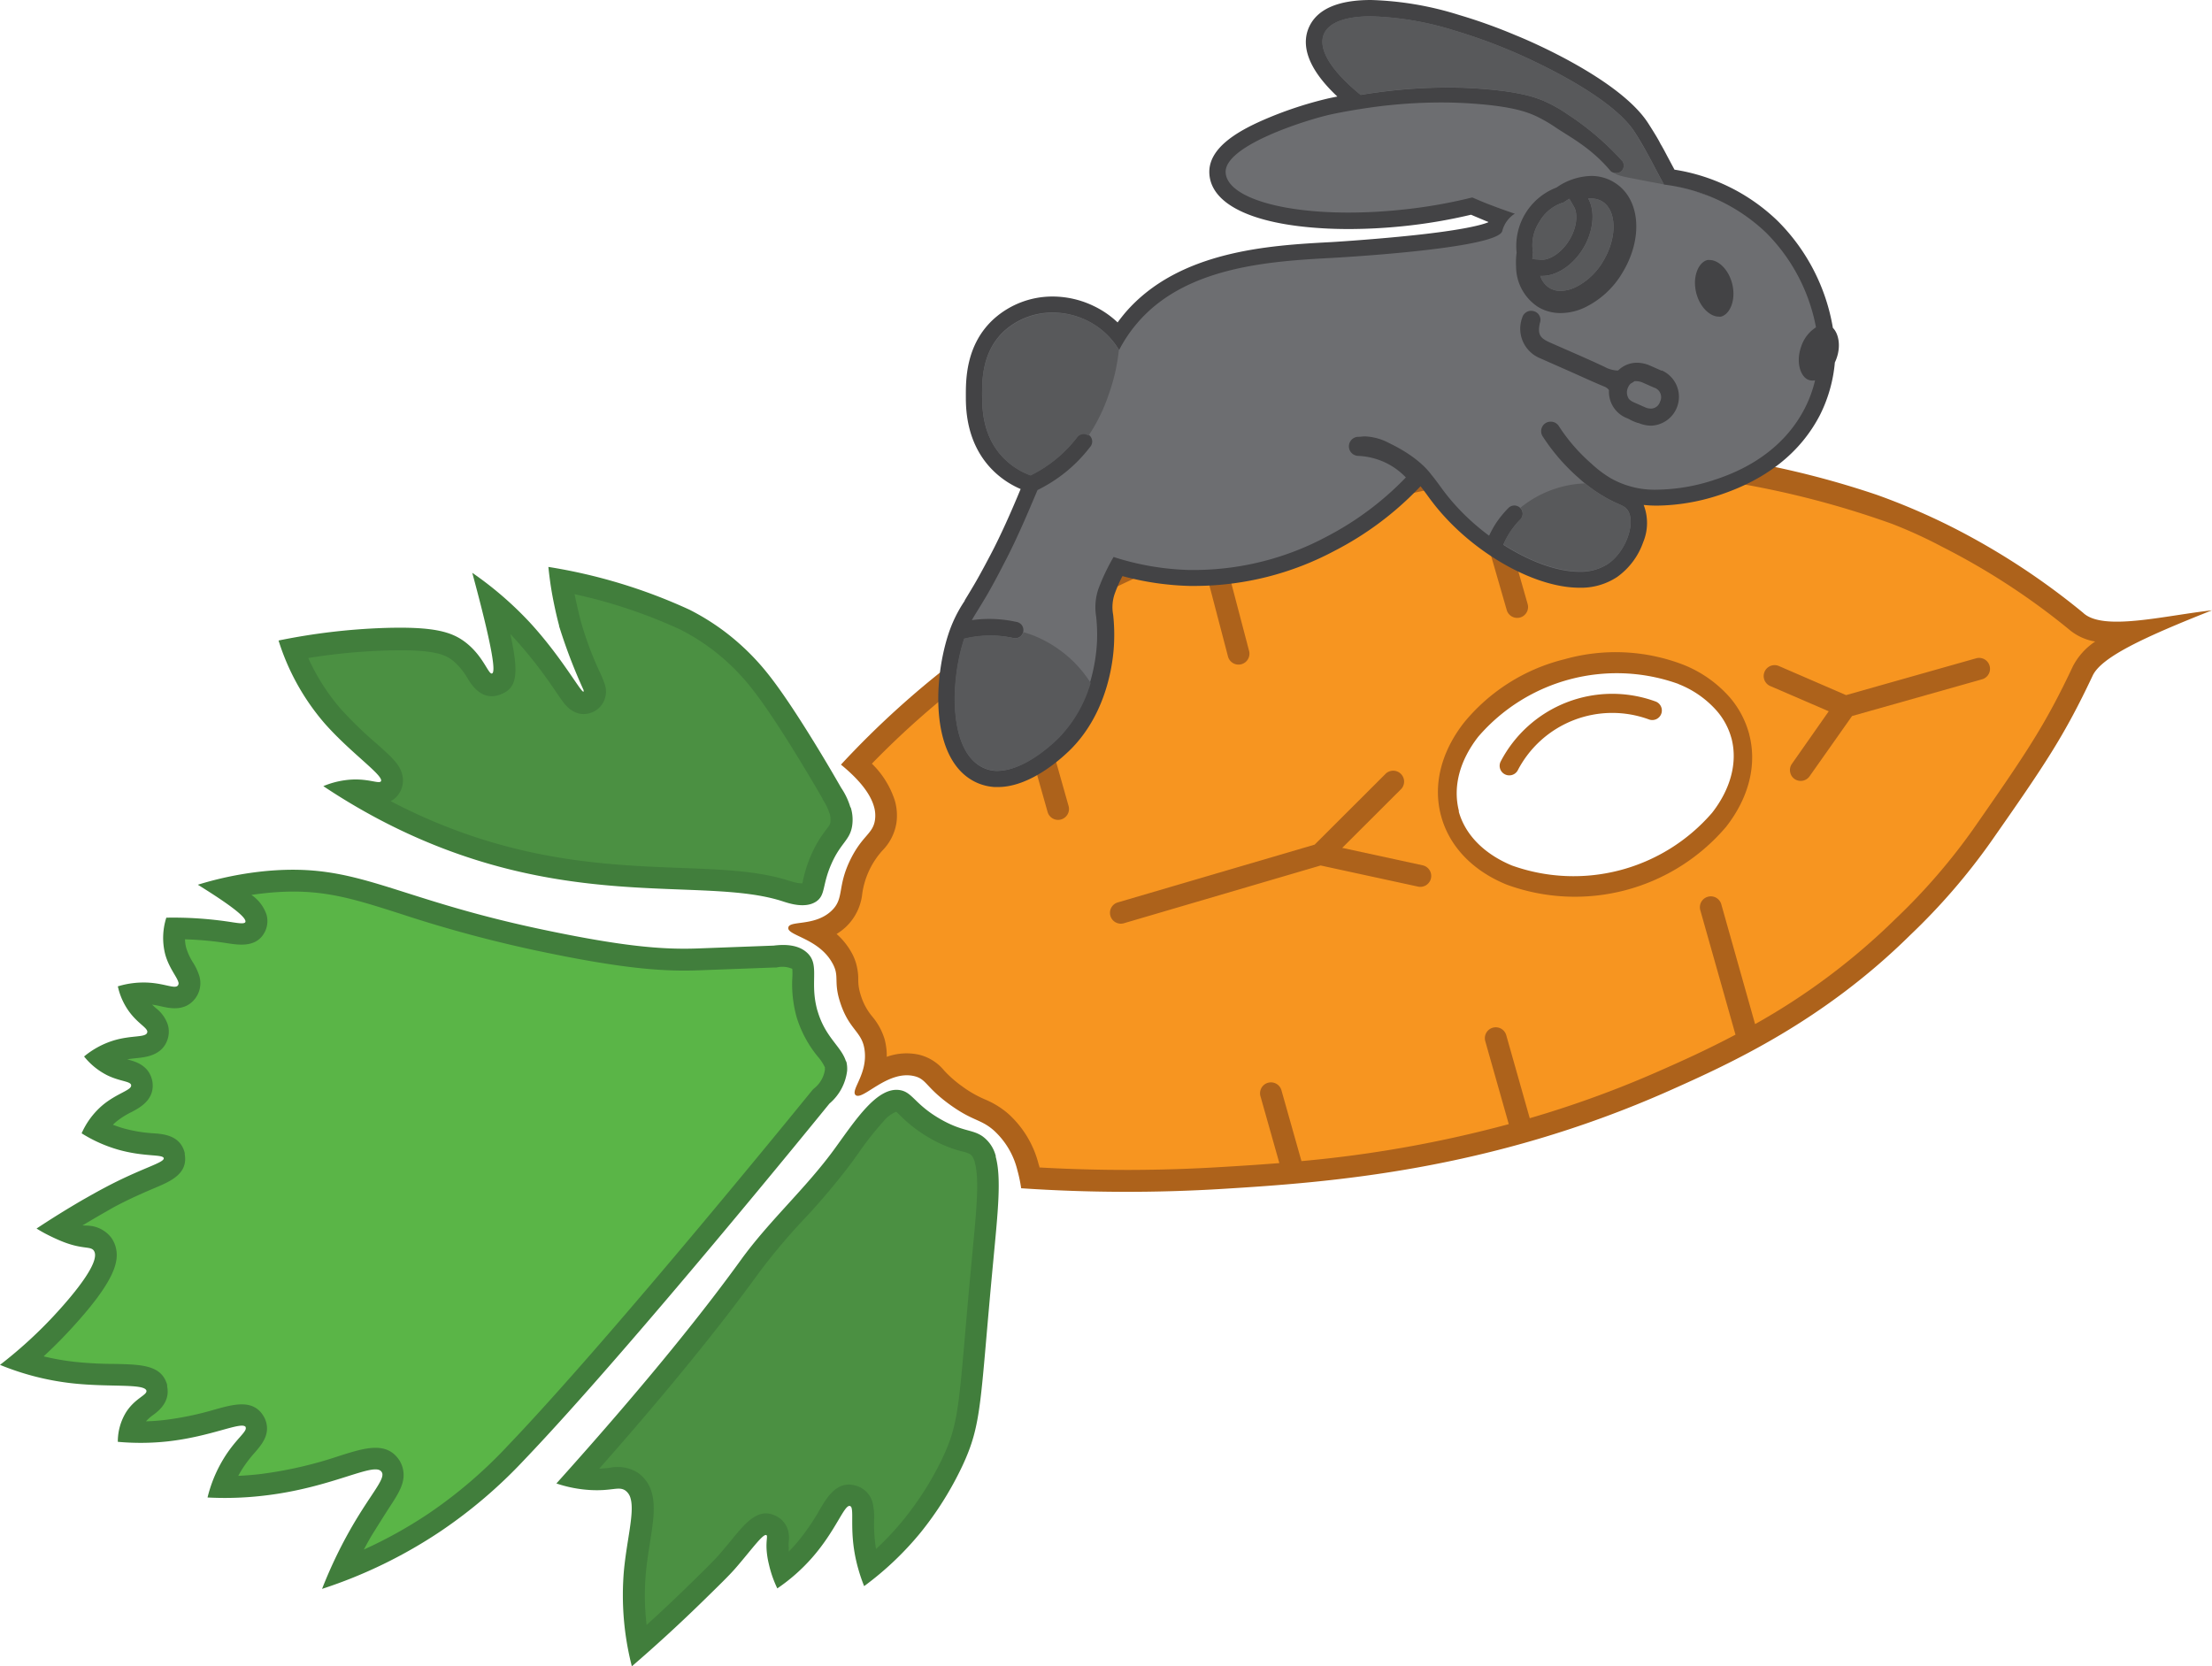
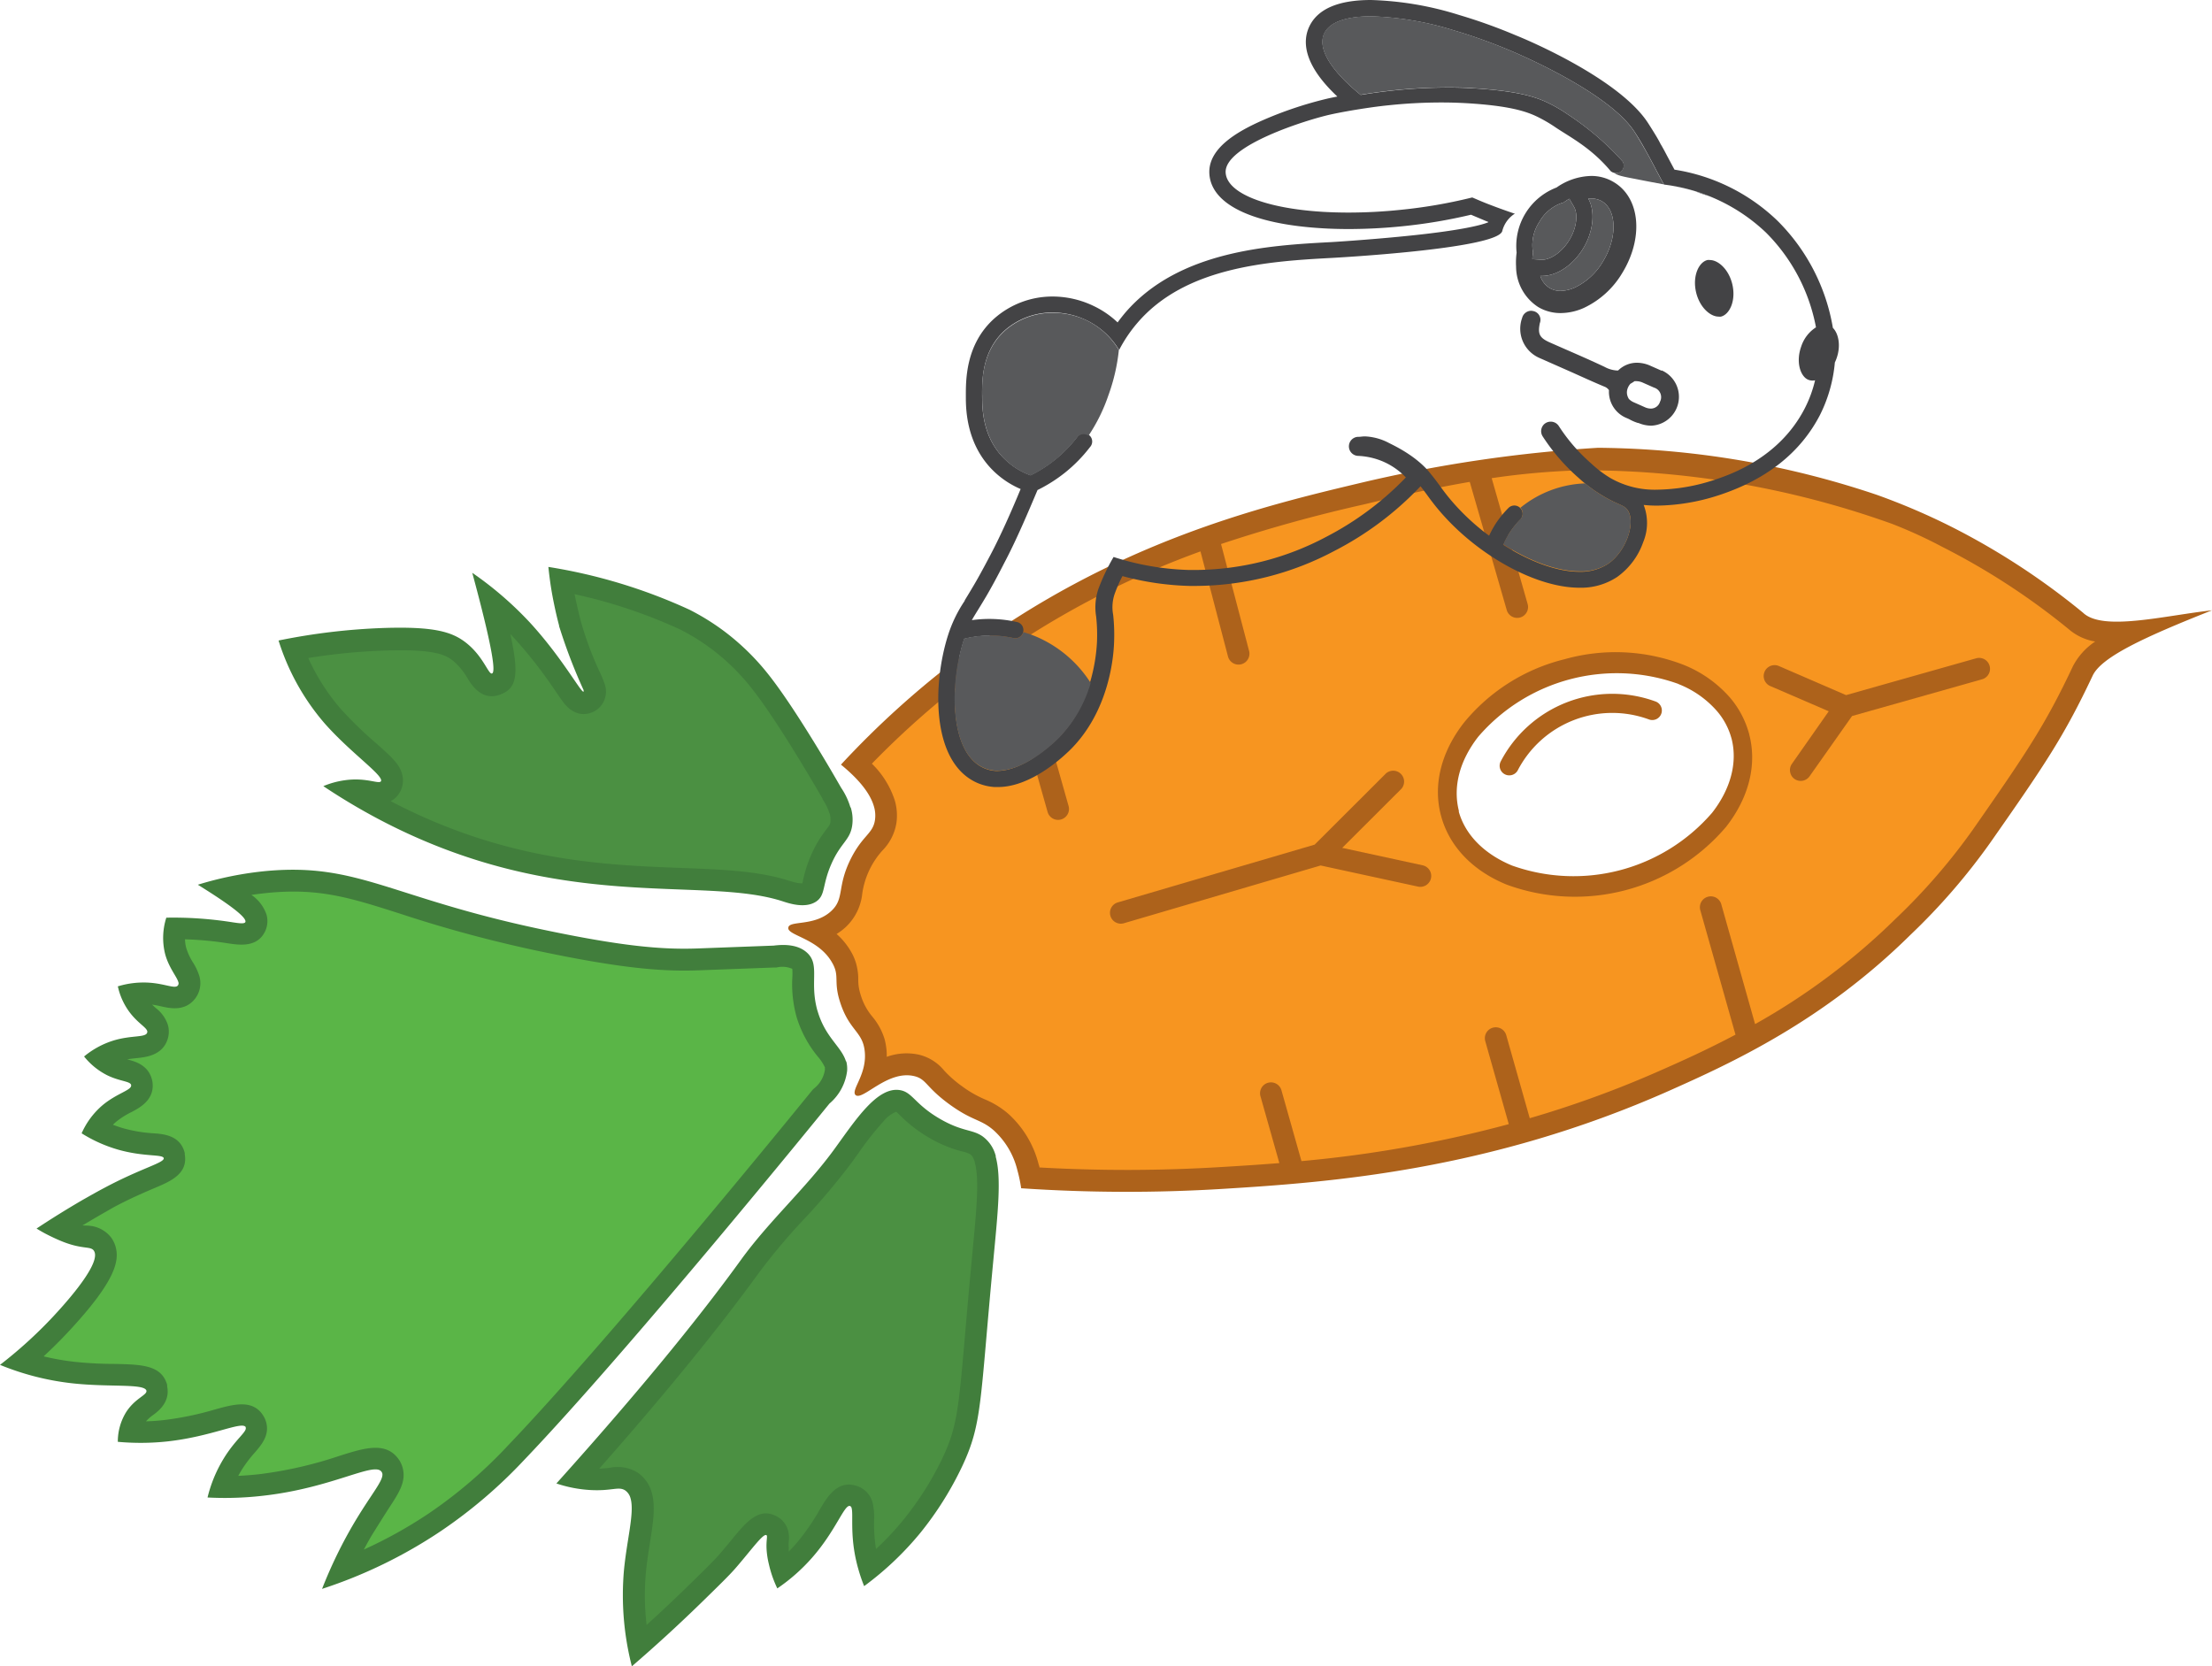
<svg xmlns="http://www.w3.org/2000/svg" xmlns:ns1="http://sodipodi.sourceforge.net/DTD/sodipodi-0.dtd" xmlns:ns2="http://www.inkscape.org/namespaces/inkscape" viewBox="10 10 369.09 278.05" version="1.1" id="svg975" ns1:docname="rc3-vortrag:hiddenservice-logo.svg" width="369.09" height="278.05" ns2:version="0.92.2 5c3e80d, 2017-08-06">
  <ns1:namedview pagecolor="#ffffff" bordercolor="#666666" borderopacity="1" objecttolerance="10" gridtolerance="10" guidetolerance="10" ns2:pageopacity="0" ns2:pageshadow="2" ns2:window-width="1920" ns2:window-height="1129" id="namedview977" showgrid="false" fit-margin-top="0" fit-margin-left="0" fit-margin-right="0" fit-margin-bottom="0" ns2:zoom="3.0166667" ns2:cx="173.82851" ns2:cy="128.57" ns2:window-x="0" ns2:window-y="0" ns2:window-maximized="1" ns2:current-layer="svg975" />
  <defs id="defs927">
    <style id="style925">.a{fill:#f79520;}.b{fill:#ad621b;}.c{fill:#6d6e71;}.d{fill:#434345;}.e{fill:#58595b;}.f{fill:#4b9042;}.g{fill:#5ab547;}.h{fill:#417e3c;}</style>
  </defs>
  <path class="a" d="m 359.7,116.56 -0.36,-0.08 h -0.09 a 9.06,9.06 0 0 1 -2.65,-1 7.13,7.13 0 0 1 -1.11,-0.83 c -2.8,-2.29 -5.81,-4.53 -8.94,-6.63 a 116.4,116.4 0 0 0 -12.24,-7.19 107.49,107.49 0 0 0 -10.15,-4.53 154.42,154.42 0 0 0 -16.25,-4.63 c -1.84,-0.41 -3.68,-0.79 -5.47,-1.13 h -0.14 l -1.42,-0.26 -2.24,-0.38 c -0.63,-0.11 -1.25,-0.2 -1.87,-0.29 A 152.28,152.28 0 0 0 274.4,87.95 c -2.32,0.07 -4.65,0.21 -6.91,0.4 -2.85,0.25 -5.78,0.59 -8.72,1 l -0.57,0.09 6.2,21.5 a 1.32,1.32 0 1 1 -2.53,0.72 l -2.22,-7.68 v -0.12 a 1.5,1.5 0 0 1 -0.15,-0.32 l -3.76,-13.3 -0.15,-0.38 -0.4,0.07 c -1.77,0.3 -3.64,0.65 -5.7,1.07 -4.43,0.89 -8.6,1.88 -11.95,2.68 -6.61,1.57 -14.84,3.53 -23.93,6.64 l -0.45,0.16 2.52,8.9 a 1.26,1.26 0 0 1 0,0.58 v 0.11 l 2.28,8.67 a 1.32,1.32 0 0 1 -2.53,0.73 l -4.75,-18.11 -0.52,0.19 a 147.32,147.32 0 0 0 -25,11.87 c -1.73,1 -3.32,2 -4.87,3 l -0.31,0.2 7.92,28 a 1.09,1.09 0 0 1 0,0.26 1.31,1.31 0 0 1 -1,1.36 1.35,1.35 0 0 1 -0.77,0 1.39,1.39 0 0 1 -0.86,-0.9 l -7.68,-27.17 -1.36,1 c -1.37,1 -2.58,1.83 -3.7,2.67 a 147.49,147.49 0 0 0 -17.37,15.23 l -0.34,0.34 0.33,0.35 c 0.46,0.48 0.88,1 1.27,1.45 a 13,13 0 0 1 2.36,4.25 l 0.09,0.25 a 8.62,8.62 0 0 1 0.33,2.64 8.09,8.09 0 0 1 -0.07,0.86 7.22,7.22 0 0 1 -0.35,1.44 7.44,7.44 0 0 1 -0.86,1.65 13.38,13.38 0 0 1 -1,1.3 l -0.48,0.57 a 4,4 0 0 0 -0.26,0.32 13.26,13.26 0 0 0 -1.38,2.24 13.84,13.84 0 0 0 -1.36,4.33 l -0.1,0.53 a 8.06,8.06 0 0 1 -2.07,4.31 c -0.1,0.11 -0.21,0.23 -0.33,0.34 a 8.43,8.43 0 0 1 -1.15,0.92 l -0.39,0.26 -0.57,0.35 0.5,0.45 c 0.22,0.19 0.43,0.39 0.64,0.61 a 10.94,10.94 0 0 1 1.7,2.27 8.12,8.12 0 0 1 0.79,1.88 9.46,9.46 0 0 1 0.32,2.49 8.09,8.09 0 0 0 0.23,2 c 0,0.11 0.06,0.23 0.1,0.36 0.04,0.13 0.11,0.39 0.19,0.61 a 9.53,9.53 0 0 0 1.28,2.6 c 0.2,0.3 0.41,0.57 0.63,0.86 0.22,0.29 0.54,0.7 0.81,1.11 a 8.36,8.36 0 0 1 0.75,1.36 c 0.08,0.17 0.15,0.34 0.22,0.53 a 4.39,4.39 0 0 1 0.18,0.58 8.21,8.21 0 0 1 0.29,1.46 8.3,8.3 0 0 1 0.06,0.84 5,5 0 0 1 0,0.54 v 0.71 l 0.67,-0.22 a 9.18,9.18 0 0 1 5.1,-0.35 6.69,6.69 0 0 1 3.42,1.94 l 0.54,0.57 a 20.38,20.38 0 0 0 1.76,1.68 c 0.22,0.19 0.45,0.38 0.71,0.58 0.26,0.2 0.36,0.28 0.56,0.42 a 19.37,19.37 0 0 0 3.88,2.24 l 0.69,0.32 0.41,0.2 a 12.49,12.49 0 0 1 2.61,1.73 16.51,16.51 0 0 1 5,8.24 c 0.05,0.17 0.09,0.35 0.14,0.53 l 0.09,0.36 h 0.37 l 3.8,0.19 c 3.54,0.14 7.16,0.22 10.75,0.22 2.94,0 5.92,0 8.85,-0.15 1.88,-0.07 3.76,-0.15 5.63,-0.26 l 1.93,-0.1 6.56,-0.43 2.57,-0.2 0.61,-0.05 -3.32,-11.74 a 2.38,2.38 0 0 1 -0.05,-0.26 1.32,1.32 0 0 1 1,-1.36 1.35,1.35 0 0 1 1.63,0.9 l 3.45,12.23 h 0.42 a 210.88,210.88 0 0 0 25.35,-3.83 c 3.16,-0.69 6.3,-1.45 9.32,-2.27 l 0.49,-0.14 -4.05,-14.33 a 1.31,1.31 0 0 1 0.9,-1.62 1.26,1.26 0 0 1 0.72,0 1.31,1.31 0 0 1 0.91,0.9 l 4.06,14.34 0.48,-0.14 c 5.28,-1.55 10.56,-3.38 15.68,-5.42 2.21,-0.88 4.26,-1.75 6.28,-2.65 l 2.4,-1.08 c 1.25,-0.56 2.59,-1.18 4,-1.84 2.18,-1 4.17,-2 6.07,-3 l 0.35,-0.19 -6,-21.14 a 1.32,1.32 0 0 1 0.26,-1.21 1.32,1.32 0 0 1 2.28,0.49 l 5.81,20.57 0.56,-0.32 a 111.29,111.29 0 0 0 20.38,-14.64 q 1.62,-1.49 3.19,-3 c 1.55,-1.52 3.3,-3.26 5.15,-5.27 0.54,-0.58 1.08,-1.18 1.64,-1.82 0.56,-0.64 1.11,-1.29 1.69,-2 0.58,-0.71 1.15,-1.41 1.73,-2.17 0.92,-1.18 1.82,-2.4 2.69,-3.64 2.64,-3.78 5,-7.15 7,-10.08 1.39,-2.07 2.51,-3.82 3.54,-5.5 a 116,116 0 0 0 6.31,-11.84 10.82,10.82 0 0 1 3.55,-3.9 l 0.93,-0.68 z m -41,12.46 -7.15,10.2 a 1.34,1.34 0 0 1 -1.83,0.32 1.25,1.25 0 0 1 -0.51,-0.72 1.32,1.32 0 0 1 0.18,-1.11 l 6.5,-9.26 -10.38,-4.49 a 1.31,1.31 0 0 1 -0.69,-1.73 1.31,1.31 0 0 1 1.21,-0.8 1.35,1.35 0 0 1 0.52,0.11 l 11.46,4.94 21.87,-6.18 a 1.32,1.32 0 0 1 0.71,2.54 l -21.69,6.13 z m -72,28.43 -16.35,-3.54 -33,9.67 a 1.313,1.313 0 1 1 -0.74,-2.52 l 32.84,-9.64 h 0.12 l 11.84,-11.82 a 1.3,1.3 0 0 1 0.93,-0.38 1.28,1.28 0 0 1 0.93,0.38 1.32,1.32 0 0 1 0,1.87 l -10.37,10.34 14.32,3.11 a 1.32,1.32 0 1 1 -0.56,2.57 z m 50.92,-9.8 v 0 a 30.83,30.83 0 0 1 -16.53,10.41 34.25,34.25 0 0 1 -8.69,1.15 28.18,28.18 0 0 1 -10.82,-2.06 c -5.48,-2.27 -9.25,-6.17 -10.61,-11 l -0.06,-0.25 c -1.3,-4.92 0,-10.26 3.75,-15 a 30.83,30.83 0 0 1 16.5,-10.42 34.18,34.18 0 0 1 8.69,-1.14 28.07,28.07 0 0 1 10.82,2.06 19.64,19.64 0 0 1 7.55,5.31 15,15 0 0 1 3,5.66 l 0.07,0.25 c 1.39,4.93 0.05,10.27 -3.66,15.03 z" id="path929" ns2:connector-curvature="0" style="fill:#f79520" />
  <path class="b" d="m 357.57,112.24 a 119.45,119.45 0 0 0 -21.84,-14.28 110.82,110.82 0 0 0 -12.57,-5.39 149,149 0 0 0 -46.52,-7.85 232.76,232.76 0 0 0 -39.83,5.91 c -16.14,3.84 -40.87,9.78 -66.13,28.64 a 150.51,150.51 0 0 0 -20.36,18.32 c 3.52,2.88 5,5.19 5.51,7 a 5.27,5.27 0 0 1 0.17,2.21 c -0.33,2.35 -2.07,2.56 -4.06,6.55 -2.32,4.67 -1,6.56 -3.21,8.64 -2.79,2.64 -7,1.56 -7.19,2.78 a 0.53,0.53 0 0 0 0,0.22 c 0.33,1.19 5.14,1.77 7.32,5.67 a 5.32,5.32 0 0 1 0.52,1.19 c 0.39,1.39 -0.06,2.39 0.64,4.86 0.07,0.24 0.15,0.5 0.24,0.77 1.35,4 3.17,4.56 3.83,6.88 a 6.31,6.31 0 0 1 0.19,1 c 0.42,3.6 -1.95,6.12 -1.66,7.13 a 0.49,0.49 0 0 0 0.14,0.24 c 1.17,1 5.3,-4.19 9.75,-3.17 2.09,0.48 1.92,1.8 5.85,4.67 3.93,2.87 5.2,2.45 7.4,4.34 a 13.19,13.19 0 0 1 4,6.71 24,24 0 0 1 0.63,3 261.46,261.46 0 0 0 33.69,0.1 c 17.59,-1.08 44.35,-3 74.5,-16.4 10.27,-4.57 25.61,-11.57 40.21,-26 a 105.55,105.55 0 0 0 13.3,-15.36 c 9.23,-13.18 12.34,-17.82 17.09,-27.88 1.46,-3.1 8.54,-6.4 19.91,-10.9 -8.14,0.92 -18.25,3.53 -21.52,0.4 z m -1.67,8.9 c -4.66,9.88 -7.74,14.44 -16.74,27.34 a 102,102 0 0 1 -12.88,14.85 110.11,110.11 0 0 1 -23.43,17.56 l -5.64,-20 a 1.82,1.82 0 0 0 -3.5,1 l 5.87,20.76 c -4.75,2.52 -9,4.42 -12.44,5.94 a 174.28,174.28 0 0 1 -21.89,8 l -3.92,-13.85 a 1.82,1.82 0 1 0 -3.5,1 l 3.92,13.84 a 202.19,202.19 0 0 1 -34.59,6.17 l -3.34,-11.82 a 1.82,1.82 0 1 0 -3.5,1 l 3.15,11.15 c -3.5,0.28 -6.71,0.48 -9.57,0.65 a 258,258 0 0 1 -30.46,0.08 c 0,-0.19 -0.09,-0.37 -0.14,-0.55 a 16.92,16.92 0 0 0 -5.14,-8.48 14.55,14.55 0 0 0 -3.82,-2.33 18.84,18.84 0 0 1 -3.8,-2.18 19.45,19.45 0 0 1 -3,-2.63 7.77,7.77 0 0 0 -4.21,-2.65 9.72,9.72 0 0 0 -5.37,0.36 10.2,10.2 0 0 0 -0.07,-1.44 10.38,10.38 0 0 0 -0.3,-1.55 10.74,10.74 0 0 0 -2.05,-3.74 10.12,10.12 0 0 1 -1.84,-3.32 c -0.07,-0.21 -0.13,-0.4 -0.18,-0.59 a 7.65,7.65 0 0 1 -0.31,-2.24 9.83,9.83 0 0 0 -0.34,-2.62 8.58,8.58 0 0 0 -0.84,-2 11.65,11.65 0 0 0 -2.44,-3 9.57,9.57 0 0 0 1.62,-1.24 8.94,8.94 0 0 0 2.67,-5.54 13.65,13.65 0 0 1 3.36,-7.15 8.45,8.45 0 0 0 2.34,-4.63 9,9 0 0 0 -0.27,-3.7 15,15 0 0 0 -3.83,-6.16 145.82,145.82 0 0 1 17.36,-15.23 q 2.24,-1.68 4.47,-3.21 l 7.49,26.5 a 1.82,1.82 0 0 0 3.5,-1 l -7.82,-27.63 a 146,146 0 0 1 29.83,-14.85 l 4.6,17.57 a 1.82,1.82 0 1 0 3.5,-1 l -4.67,-17.8 a 246.59,246.59 0 0 1 23.89,-6.62 c 5.18,-1.24 11.06,-2.63 17.61,-3.75 l 6.17,21.38 a 1.815,1.815 0 0 0 3.49,-1 l -6,-21 a 125.84,125.84 0 0 1 14.82,-1.31 152,152 0 0 1 52,8.94 78.45,78.45 0 0 1 8.36,3.83 116.47,116.47 0 0 1 21.08,13.72 9,9 0 0 0 4.44,2.08 11.07,11.07 0 0 0 -3.7,4.09 z" id="path931" ns2:connector-curvature="0" style="fill:#ad621b" />
-   <path class="c" d="m 312,72.92 a 1.26,1.26 0 0 1 -0.26,-0.13 c -0.95,-0.63 -1.48,-2.66 -0.69,-4.85 a 5.54,5.54 0 0 1 2.24,-2.9 l 0.3,-0.18 -0.07,-0.34 a 30.72,30.72 0 0 0 -8.49,-16.04 c -4.47,-4.37 -10.05,-7 -17.08,-8.11 -0.6,-1.11 -1.09,-2 -1.46,-2.73 l -0.31,-0.59 c -0.39,-0.74 -0.66,-1.24 -1.07,-2 0,0 -1,-1.72 -1.92,-3.23 -4.43,-7 -20.41,-13.59 -21.08,-13.87 a 85.26,85.26 0 0 0 -9.34,-3.35 51.63,51.63 0 0 0 -14,-2.38 c -4.41,0 -7.27,1.07 -8.25,3.11 -1.31,2.72 0.89,6.58 6.2,10.89 l 0.18,0.14 h 0.22 c 1.89,-0.31 3.77,-0.57 5.58,-0.75 a 81.39,81.39 0 0 1 13.13,-0.34 c 7.31,0.43 10.24,1.42 12.14,2.33 a 24.23,24.23 0 0 1 3.38,2 l 0.24,0.16 a 46,46 0 0 1 8.74,7.53 0.83,0.83 0 0 1 -0.06,0.92 1,1 0 0 1 -1.1,0.1 30.1,30.1 0 0 0 -7.8,-6.43 c -0.49,-0.31 -0.95,-0.6 -1.38,-0.89 a 27.32,27.32 0 0 0 -3.3,-1.93 c -1.85,-0.88 -4.72,-1.84 -11.93,-2.27 a 81.14,81.14 0 0 0 -13,0.34 c -1,0.1 -2.1,0.24 -2.1,0.24 0,0 -4.1,0.53 -7.67,1.32 -0.19,0 -18.23,4.46 -17.93,10.2 0.2,3.73 6.61,6.42 16.73,7 a 81.44,81.44 0 0 0 13,-0.34 84.71,84.71 0 0 0 11.74,-2 h 0.1 0.09 c 0.95,0.41 1.93,0.81 2.89,1.19 0.96,0.38 1.95,0.73 3.09,1.13 a 5.43,5.43 0 0 0 -1.52,2.6 c -0.5,1.67 -14.63,3.4 -28,4.11 -9.71,0.52 -24.39,1.3 -32.72,11 a 24,24 0 0 0 -2.75,3.92 13.18,13.18 0 0 0 -5.12,-4.4 13.64,13.64 0 0 0 -5.85,-1.33 12.45,12.45 0 0 0 -8.3,3 c -4.15,3.7 -4.06,9 -4,11.48 0,2.19 0.12,7.33 4.25,11.09 a 12.47,12.47 0 0 0 4.17,2.5 l 0.2,0.07 0.19,-0.09 a 23,23 0 0 0 4.18,-2.66 22.46,22.46 0 0 0 3.73,-3.89 0.88,0.88 0 0 1 1.22,-0.16 0.86,0.86 0 0 1 0.16,1.21 24.11,24.11 0 0 1 -8.59,7 l -0.17,0.09 -0.08,0.17 c -1.39,3.41 -3.48,8.27 -5.5,12.09 -1.27,2.41 -2.26,4.21 -3,5.52 -0.49,0.84 -0.91,1.51 -1.26,2.09 l -0.07,0.11 c -0.42,0.68 -0.78,1.27 -1.1,1.85 l -0.49,0.88 1,-0.14 a 20,20 0 0 1 2.66,-0.21 20.42,20.42 0 0 1 4.74,0.5 0.82,0.82 0 0 1 0.54,0.38 0.83,0.83 0 0 1 0.12,0.65 0.89,0.89 0 0 1 -1,0.66 19.16,19.16 0 0 0 -4.34,-0.46 19,19 0 0 0 -4.2,0.54 l -0.27,0.07 -0.18,0.56 c -2.36,7.44 -2.42,19.19 3.62,21.88 a 6.39,6.39 0 0 0 2.18,0.52 h 0.41 c 4.85,0 9.82,-4.87 10.76,-5.85 5.34,-5.53 6.27,-13.11 6.43,-16.12 a 28.77,28.77 0 0 0 -0.14,-4.33 8.89,8.89 0 0 1 0.35,-4.39 32.3,32.3 0 0 1 2.2,-4.9 45.17,45.17 0 0 0 12.33,2.07 47.41,47.41 0 0 0 23.18,-5.59 51.06,51.06 0 0 0 13.38,-10 l 0.33,-0.35 -0.33,-0.35 a 12.15,12.15 0 0 0 -4.28,-2.89 12.48,12.48 0 0 0 -4.08,-0.86 1.1,1.1 0 0 1 -1,-1.13 1.12,1.12 0 0 1 1.19,-1 h 0.34 a 5,5 0 0 1 0.63,0 9.17,9.17 0 0 1 3.73,1.06 19.24,19.24 0 0 1 6.89,5.04 l 0.13,0.16 c 0.21,0.26 0.61,0.76 1.34,1.77 0.53,0.71 1.07,1.45 1.81,2.34 a 38.47,38.47 0 0 0 6.5,6 l 0.5,0.37 0.26,-0.56 a 14.3,14.3 0 0 1 1.15,-2.08 15.84,15.84 0 0 1 1.9,-2.36 0.87,0.87 0 0 1 1.24,1.22 14.32,14.32 0 0 0 -1.7,2.1 13.73,13.73 0 0 0 -1.14,2.1 0.83,0.83 0 0 1 -0.08,0.12 l -0.28,0.43 0.43,0.27 c 7.13,4.54 14.15,5.84 18,3.19 3.19,-2.18 5,-7.21 3.47,-9.6 a 3.64,3.64 0 0 0 -1.82,-1.29 21.94,21.94 0 0 1 -2.65,-1.38 24.6,24.6 0 0 1 -3.83,-2.87 32.24,32.24 0 0 1 -5.92,-6.82 1.1,1.1 0 0 1 0.32,-1.52 1.15,1.15 0 0 1 1.52,0.32 30.38,30.38 0 0 0 5.54,6.33 v 0 a 22,22 0 0 0 3.27,2.5 15.17,15.17 0 0 0 8.1,2 32.12,32.12 0 0 0 9.42,-1.58 c 7.43,-2.4 12.7,-6.54 15.65,-12.3 a 21.12,21.12 0 0 0 1.74,-4.76 l 0.18,-0.75 -0.76,0.14 A 1.48,1.48 0 0 1 312,72.92 Z" id="path933" ns2:connector-curvature="0" style="fill:#6d6e71" />
  <path class="d" d="M 315.83,64.71 A 32.87,32.87 0 0 0 306.59,46.84 31.82,31.82 0 0 0 289.4,38.31 l -0.94,-1.76 -0.3,-0.56 c -0.39,-0.75 -0.67,-1.28 -1.1,-2 v 0 c -0.31,-0.64 -0.9,-1.63 -2,-3.35 -4.71,-7.44 -20.25,-14 -22.1,-14.73 A 89.48,89.48 0 0 0 253.4,12.48 53.91,53.91 0 0 0 238.75,10 c -5.41,0 -8.86,1.48 -10.26,4.38 -1.15,2.38 -1.15,6.28 4.66,11.73 -0.56,0.11 -1.12,0.22 -1.68,0.35 a 63.59,63.59 0 0 0 -10.85,3.64 c -3.9,1.73 -9.06,4.54 -8.83,8.86 0.27,5.11 7.13,8.44 18.83,9.13 1.43,0.09 2.92,0.13 4.42,0.13 a 89.83,89.83 0 0 0 9,-0.47 87.28,87.28 0 0 0 11.41,-1.92 l 2.37,1 0.51,0.2 v 0.06 c -0.94,0.39 -4.09,1.34 -13.85,2.31 -6.36,0.64 -12.33,1 -12.39,1 -10.09,0.54 -25.34,1.36 -34.3,11.74 -0.45,0.53 -0.89,1.09 -1.31,1.66 a 15.36,15.36 0 0 0 -3.89,-2.69 15.8,15.8 0 0 0 -6.86,-1.63 14.63,14.63 0 0 0 -9.78,3.63 c -4.92,4.37 -4.79,10.5 -4.79,13.14 0,2.27 0.14,8.29 5,12.7 a 14.77,14.77 0 0 0 4.14,2.65 c -1.46,3.54 -3.29,7.7 -5.07,11.06 -1.25,2.38 -2.23,4.16 -3,5.43 -0.49,0.83 -0.9,1.5 -1.26,2.09 v 0.07 a 22.46,22.46 0 0 0 -2.79,5.77 c -2.59,8.17 -2.8,21.2 4.85,24.6 a 8.62,8.62 0 0 0 2.94,0.71 h 0.55 c 5.75,0 11.31,-5.44 12.37,-6.53 5.86,-6.07 6.88,-14.3 7,-17.56 a 31,31 0 0 0 -0.15,-4.65 6.86,6.86 0 0 1 0.24,-3.46 23.57,23.57 0 0 1 1.31,-3 47.39,47.39 0 0 0 11.15,1.64 h 1.25 a 49.68,49.68 0 0 0 23,-5.86 53.14,53.14 0 0 0 14,-10.42 l 0.34,-0.35 c 0.22,0.28 0.56,0.72 1.09,1.45 0.53,0.73 1.12,1.53 1.92,2.48 6.34,7.54 16.22,13 23.48,13 a 10.9,10.9 0 0 0 6.31,-1.79 12,12 0 0 0 4.35,-5.81 8.33,8.33 0 0 0 0.08,-6.21 21.49,21.49 0 0 0 2.3,0.11 34.31,34.31 0 0 0 10.1,-1.69 c 8,-2.59 13.73,-7.1 17,-13.4 a 24.23,24.23 0 0 0 2.5,-8.8 5.86,5.86 0 0 0 0.28,-0.67 c 0.77,-2.14 0.32,-4.18 -0.61,-5.1 z m -20,25.44 a 31.64,31.64 0 0 1 -9.26,1.56 14.85,14.85 0 0 1 -7.84,-1.93 18.82,18.82 0 0 1 -3.22,-2.44 29.6,29.6 0 0 1 -5.42,-6.26 1.6,1.6 0 0 0 -1.34,-0.72 1.62,1.62 0 0 0 -0.87,0.25 1.6,1.6 0 0 0 -0.47,2.21 33,33 0 0 0 6,6.93 24.38,24.38 0 0 0 3.9,2.91 c 2.73,1.67 3.69,1.55 4.31,2.52 1.32,2 -0.24,6.81 -3.33,8.92 a 8.33,8.33 0 0 1 -4.77,1.31 c -3.79,0 -8.4,-1.77 -12.7,-4.51 a 1.28,1.28 0 0 0 0.11,-0.2 13.56,13.56 0 0 1 2.75,-4 1.386,1.386 0 1 0 -2,-1.92 17,17 0 0 0 -2,2.43 16.56,16.56 0 0 0 -1.21,2.18 37.71,37.71 0 0 1 -6.42,-6 c -0.74,-0.88 -1.28,-1.61 -1.8,-2.33 -0.91,-1.25 -1.32,-1.73 -1.47,-1.92 -2.29,-3 -6.23,-4.82 -7,-5.21 a 9.37,9.37 0 0 0 -4,-1.11 c -0.47,0 -0.77,0.07 -1,0.07 h -0.09 a 1.591,1.591 0 0 0 -0.1,3.18 v 0 a 11.9,11.9 0 0 1 3.88,0.82 11.62,11.62 0 0 1 4.11,2.78 50.85,50.85 0 0 1 -13.25,9.89 47,47 0 0 1 -21.76,5.55 h -1.18 a 44.77,44.77 0 0 1 -12.58,-2.17 34.6,34.6 0 0 0 -2.54,5.35 9.55,9.55 0 0 0 -0.37,4.59 28.06,28.06 0 0 1 0.14,4.26 c -0.15,3 -1.07,10.4 -6.29,15.8 -0.64,0.67 -5.67,5.7 -10.4,5.7 h -0.19 a 5.58,5.58 0 0 1 -2,-0.48 c -5.78,-2.57 -5.66,-14 -3.35,-21.27 l 0.09,-0.29 a 18.2,18.2 0 0 1 4.09,-0.53 17.71,17.71 0 0 1 4.17,0.41 1.37,1.37 0 0 0 0.6,-2.67 21.06,21.06 0 0 0 -7.6,-0.33 c 0.32,-0.57 0.68,-1.15 1.1,-1.83 0.42,-0.68 0.81,-1.32 1.33,-2.2 0.77,-1.31 1.76,-3.12 3,-5.55 2,-3.77 4,-8.51 5.53,-12.13 a 25.17,25.17 0 0 0 4.63,-2.94 24.68,24.68 0 0 0 4.13,-4.23 1.37,1.37 0 1 0 -2.16,-1.67 21.92,21.92 0 0 1 -7.77,6.37 11.84,11.84 0 0 1 -4,-2.41 c -4,-3.6 -4.05,-8.59 -4.08,-10.72 0,-2.45 -0.14,-7.55 3.84,-11.09 a 12,12 0 0 1 8,-2.93 13,13 0 0 1 5.65,1.33 12.68,12.68 0 0 1 5.37,4.93 23.54,23.54 0 0 1 3.09,-4.57 c 8,-9.32 21.88,-10.24 32.37,-10.8 0,0 27.58,-1.47 28.47,-4.47 a 4.86,4.86 0 0 1 1.81,-2.72 1.57,1.57 0 0 1 0.31,-0.18 c -1.35,-0.46 -2.68,-0.93 -4,-1.44 -1,-0.37 -1.93,-0.77 -2.88,-1.18 l -0.24,-0.1 -0.26,0.06 a 83.7,83.7 0 0 1 -11.67,2 84.5,84.5 0 0 1 -8.7,0.46 q -2.17,0 -4.26,-0.12 c -9.7,-0.58 -16.08,-3.15 -16.26,-6.56 -0.24,-4.53 13.63,-8.83 17.53,-9.69 3.6,-0.78 7.64,-1.3 7.64,-1.3 0,0 1.06,-0.14 2.08,-0.24 a 84.16,84.16 0 0 1 8.69,-0.46 q 2.17,0 4.26,0.12 c 7.11,0.42 9.92,1.36 11.74,2.23 a 24.41,24.41 0 0 1 3.23,1.89 c 2.46,1.63 5.88,3.39 9.08,7.22 a 1.42,1.42 0 0 0 0.9,0.32 1.23,1.23 0 0 0 1,-0.42 1.32,1.32 0 0 0 0.09,-1.53 46.66,46.66 0 0 0 -9.11,-7.81 24.44,24.44 0 0 0 -3.44,-2 c -1.95,-0.93 -4.94,-1.94 -12.33,-2.38 -1.42,-0.09 -2.87,-0.13 -4.35,-0.13 a 87.64,87.64 0 0 0 -8.86,0.47 q -2.85,0.3 -5.61,0.76 c -4.86,-3.94 -7.3,-7.73 -6.07,-10.28 0.92,-1.91 3.76,-2.83 7.8,-2.83 a 51.29,51.29 0 0 1 13.88,2.36 88.82,88.82 0 0 1 9.29,3.33 c 0,0 16.45,6.74 20.85,13.67 1,1.52 1.91,3.22 1.91,3.22 0.5,0.89 0.79,1.45 1.37,2.54 0.39,0.75 0.92,1.75 1.58,2.95 a 29.85,29.85 0 0 1 17,8 30.21,30.21 0 0 1 8.35,15.82 6,6 0 0 0 -2.45,3.16 c -0.89,2.45 -0.25,4.69 0.88,5.44 a 1.81,1.81 0 0 0 0.37,0.18 2,2 0 0 0 1.05,0.06 20.47,20.47 0 0 1 -1.7,4.64 c -4.28,8.38 -12.59,11.16 -15.34,12.05 z" id="path935" ns2:connector-curvature="0" style="fill:#434345" />
  <path class="d" d="m 297.16,62.83 a 1.4,1.4 0 0 1 -0.41,0 c -1.36,0 -3.12,-1.51 -3.73,-4 -0.67,-2.78 0.45,-5.1 1.88,-5.44 a 1.84,1.84 0 0 1 0.41,0 c 1.36,0 3.12,1.51 3.73,4 0.67,2.78 -0.45,5.09 -1.88,5.44 z" id="path937" ns2:connector-curvature="0" style="fill:#434345" />
  <path class="d" d="m 287.28,71.87 -1.2,-0.53 -0.68,-0.3 a 5.52,5.52 0 0 0 -2.26,-0.51 4.44,4.44 0 0 0 -3.14,1.29 h -0.26 a 4.93,4.93 0 0 1 -2,-0.6 c -3,-1.42 -6.11,-2.73 -9.17,-4.09 -1.7,-0.76 -2,-1.41 -1.64,-3.2 a 1.49,1.49 0 0 0 -1,-2 1.89,1.89 0 0 0 -0.51,-0.07 1.58,1.58 0 0 0 -1.44,1.19 5.31,5.31 0 0 0 2.69,6.59 l 0.24,0.11 5.32,2.35 c 1.81,0.81 3.61,1.64 5.44,2.4 a 1.65,1.65 0 0 1 0.8,0.6 4.73,4.73 0 0 0 3,4.68 l 0.32,0.14 a 7.77,7.77 0 0 0 1.51,0.66 h 0.09 a 5.51,5.51 0 0 0 2.13,0.45 4.82,4.82 0 0 0 1.74,-9.23 z m -5.81,3.78 a 2,2 0 0 1 0.18,-1 2.23,2.23 0 0 1 0.41,-0.62 6.15,6.15 0 0 0 0.67,-0.42 1.84,1.84 0 0 1 0.41,0 2.67,2.67 0 0 1 1,0.25 l 1.85,0.82 a 1.66,1.66 0 0 1 1,2.35 1.6,1.6 0 0 1 -1.51,1.15 2.5,2.5 0 0 1 -1,-0.22 l -0.92,-0.41 -0.93,-0.41 a 2.57,2.57 0 0 1 -0.83,-0.56 2.08,2.08 0 0 1 -0.33,-0.93 z" id="path939" ns2:connector-curvature="0" style="fill:#434345" />
  <path class="d" d="m 266.61,61.2 a 6.81,6.81 0 0 0 1.82,0.78 7.17,7.17 0 0 0 2,0.26 9.57,9.57 0 0 0 3.83,-0.85 14.73,14.73 0 0 0 6.44,-5.86 c 3.56,-5.83 3,-12.47 -1.38,-15.11 a 7.23,7.23 0 0 0 -3.83,-1.06 10.45,10.45 0 0 0 -5.77,1.93 10.45,10.45 0 0 0 -6.66,10.87 12.21,12.21 0 0 0 -0.09,2.33 8.08,8.08 0 0 0 3.64,6.71 z M 275,43.12 a 3.85,3.85 0 0 1 0.48,0 3.75,3.75 0 0 1 1,0.13 3.41,3.41 0 0 1 0.86,0.36 c 2.46,1.51 2.53,6.09 0.14,10 a 10.87,10.87 0 0 1 -4.75,4.39 6.12,6.12 0 0 1 -2.35,0.54 3.53,3.53 0 0 1 -1.85,-0.5 3.7,3.7 0 0 1 -1.52,-2 h 0.32 c 2.37,0 5.08,-1.71 6.82,-4.56 1.74,-2.85 2.07,-6.26 0.85,-8.36 z m -8.15,3.91 a 7,7 0 0 1 3.64,-3.12 l 0.4,-0.12 0.35,-0.24 c 0.2,-0.14 0.41,-0.26 0.62,-0.38 l 0.77,1.33 c 0.64,1.09 0.57,3.36 -0.79,5.58 -1.36,2.22 -3.29,3.26 -4.49,3.26 h -0.14 l -1.52,-0.1 q 0,-0.34 0.06,-0.72 l 0.05,-0.42 -0.07,-0.41 a 7.06,7.06 0 0 1 1.12,-4.66 z" id="path941" ns2:connector-curvature="0" style="fill:#434345" />
  <path class="e" d="m 191.36,63.48 a 13,13 0 0 0 -5.63,-1.28 12,12 0 0 0 -8,2.93 c -4,3.54 -3.89,8.64 -3.84,11.09 0,2.13 0.12,7.12 4.08,10.72 a 11.84,11.84 0 0 0 4,2.41 21.92,21.92 0 0 0 7.77,-6.37 1.37,1.37 0 0 1 1.88,-0.27 28.57,28.57 0 0 0 3.33,-6.76 31.56,31.56 0 0 0 1.74,-7.54 12.68,12.68 0 0 0 -5.33,-4.93 z" id="path943" ns2:connector-curvature="0" style="fill:#58595b" />
  <path class="e" d="m 170.86,116.56 -0.09,0.29 c -2.31,7.27 -2.43,18.7 3.35,21.27 a 5.58,5.58 0 0 0 2,0.48 h 0.39 c 4.73,0 9.76,-5 10.4,-5.7 a 21.89,21.89 0 0 0 5.08,-8.94 20.2,20.2 0 0 0 -9.24,-7.79 18.25,18.25 0 0 0 -2,-0.69 1.37,1.37 0 0 1 -1.62,1 17.71,17.71 0 0 0 -4.22,-0.45 18.2,18.2 0 0 0 -4.05,0.53 z" id="path945" ns2:connector-curvature="0" style="fill:#58595b" />
  <path class="e" d="m 266.85,47.03 a 7,7 0 0 1 3.64,-3.12 l 0.4,-0.12 0.35,-0.24 c 0.2,-0.14 0.41,-0.26 0.62,-0.38 l 0.77,1.33 c 0.64,1.09 0.57,3.36 -0.79,5.58 -1.36,2.22 -3.29,3.26 -4.49,3.26 h -0.14 l -1.52,-0.1 q 0,-0.34 0.06,-0.72 l 0.05,-0.42 -0.07,-0.41 a 7.06,7.06 0 0 1 1.12,-4.66 z" id="path947" ns2:connector-curvature="0" style="fill:#58595b" />
  <path class="e" d="m 275,43.12 a 3.85,3.85 0 0 1 0.48,0 3.75,3.75 0 0 1 1,0.13 3.41,3.41 0 0 1 0.86,0.36 c 2.46,1.51 2.53,6.09 0.14,10 a 10.87,10.87 0 0 1 -4.75,4.39 6.12,6.12 0 0 1 -2.35,0.54 3.53,3.53 0 0 1 -1.85,-0.5 3.7,3.7 0 0 1 -1.52,-2 h 0.32 c 2.37,0 5.08,-1.71 6.82,-4.56 1.74,-2.85 2.07,-6.26 0.85,-8.36 z" id="path949" ns2:connector-curvature="0" style="fill:#58595b" />
  <path class="e" d="m 287.63,40.78 c -0.66,-1.2 -1.19,-2.2 -1.58,-2.95 -0.58,-1.09 -0.87,-1.65 -1.37,-2.54 0,0 -0.95,-1.7 -1.91,-3.22 -4.4,-6.93 -20.85,-13.67 -20.85,-13.67 a 88.82,88.82 0 0 0 -9.29,-3.33 51.29,51.29 0 0 0 -13.88,-2.36 c -4,0 -6.88,0.92 -7.8,2.83 -1.23,2.55 1.21,6.34 6.07,10.28 q 2.76,-0.46 5.61,-0.76 a 87.64,87.64 0 0 1 8.86,-0.47 c 1.48,0 2.93,0 4.35,0.13 7.39,0.44 10.38,1.45 12.33,2.38 a 24.44,24.44 0 0 1 3.44,2 46.66,46.66 0 0 1 9.11,7.81 1.32,1.32 0 0 1 -0.09,1.53 1.23,1.23 0 0 1 -1,0.42 1.43,1.43 0 0 1 -0.29,0 v 0 c 0.57,0.39 1.08,0.54 3.54,1 2,0.4 3.26,0.63 4.7,0.9 a 42.92,42.92 0 0 1 5.34,1.19 18.15,18.15 0 0 0 2.28,0.77 35.77,35.77 0 0 0 -7.57,-1.94 z" id="path951" ns2:connector-curvature="0" style="fill:#58595b" />
  <path class="e" d="m 278.29,104.1 c 3.09,-2.11 4.65,-6.87 3.33,-8.92 -0.62,-1 -1.58,-0.85 -4.31,-2.52 a 23,23 0 0 1 -2.81,-2 18.11,18.11 0 0 0 -10.81,4.07 1.38,1.38 0 0 1 0,1.9 13.56,13.56 0 0 0 -2.75,4 1.28,1.28 0 0 1 -0.11,0.2 c 4.3,2.74 8.91,4.51 12.7,4.51 a 8.33,8.33 0 0 0 4.76,-1.24 z" id="path953" ns2:connector-curvature="0" style="fill:#58595b" />
  <path class="b" d="m 311.98,139.48 7.05,-10 21.7,-6.13 a 1.82,1.82 0 0 0 -1,-3.5 l -21.7,6.14 -11.27,-4.88 a 1.82,1.82 0 0 0 -1.44,3.34 l 9.82,4.24 -6.14,8.76 a 1.78,1.78 0 0 0 -0.26,1.54 1.73,1.73 0 0 0 0.7,1 1.81,1.81 0 0 0 2.54,-0.51 z" id="path955" ns2:connector-curvature="0" style="fill:#ad621b" />
  <path class="b" d="m 248.77,156.55 a 1.82,1.82 0 0 0 -1.39,-2.16 l -13.42,-2.91 9.72,-9.7 a 1.82,1.82 0 1 0 -2.57,-2.57 l -11.75,11.73 -32.84,9.64 a 1.81,1.81 0 0 0 1,3.48 l 32.84,-9.64 16.23,3.52 a 1.82,1.82 0 0 0 2.18,-1.39 z" id="path957" ns2:connector-curvature="0" style="fill:#ad621b" />
  <path class="f" d="m 148.92,145.61 v 0 a 8.56,8.56 0 0 0 -1.13,-2.34 l -0.1,-0.16 c -1.55,-2.72 -3.17,-5.43 -4.79,-8.06 -5.52,-8.91 -7.84,-11.44 -8.95,-12.65 a 35.86,35.86 0 0 0 -10.22,-7.74 86.45,86.45 0 0 0 -11,-4.19 c -2.21,-0.67 -4.48,-1.26 -6.74,-1.75 l -0.74,-0.16 0.14,0.74 c 0.17,0.91 0.53,2.67 1,4.37 l 0.16,0.55 a 56,56 0 0 0 3,8 18.58,18.58 0 0 1 0.88,2.14 3.26,3.26 0 0 1 -1.43,3.82 c -0.58,0.35 -2.65,1.28 -4.62,-1.3 -0.32,-0.42 -0.7,-1 -1.22,-1.74 a 77.16,77.16 0 0 0 -7.1,-9.1 c -0.2,-0.22 -0.4,-0.43 -0.61,-0.64 l -1.22,-1.28 0.37,1.73 c 1.58,7.23 0.86,8.73 -1.48,9.55 -2.34,0.82 -3.77,-1 -4.65,-2.39 a 11.78,11.78 0 0 0 -2.67,-3.24 c -1.33,-1 -3.31,-2 -11.44,-1.79 a 101.29,101.29 0 0 0 -13,1.25 l -0.64,0.11 0.27,0.59 a 34.93,34.93 0 0 0 5.54,8.67 65,65 0 0 0 5.84,5.67 c 2.53,2.26 3.8,3.39 4.23,4.9 a 3.46,3.46 0 0 1 -0.38,2.8 3.15,3.15 0 0 1 -1.26,1.2 l -0.85,0.45 0.85,0.44 c 19.25,10.07 35.55,10.69 48.67,11.2 6.93,0.26 12.91,0.49 17.9,2.12 h 0.1 a 7.37,7.37 0 0 0 2.17,0.46 h 0.09 0.37 l 0.21,-0.85 a 21.93,21.93 0 0 1 1.34,-4.18 19.1,19.1 0 0 1 2.44,-4.11 c 0.62,-0.83 0.73,-1 0.8,-1.48 a 4,4 0 0 0 -0.13,-1.61 z" id="path959" ns2:connector-curvature="0" style="fill:#4b9042" />
  <path class="g" d="m 148.1,188.02 a 7.19,7.19 0 0 0 -1.28,-2 18.91,18.91 0 0 1 -3.47,-6.42 l -0.06,-0.22 a 19.78,19.78 0 0 1 -0.66,-6.19 9.81,9.81 0 0 0 0,-1.65 v -0.19 l -0.16,-0.12 a 4.56,4.56 0 0 0 -3,-0.32 l -12.87,0.49 c -5.9,0.23 -12.8,-0.25 -27.22,-3.32 a 215.83,215.83 0 0 1 -22.46,-6.09 c -8.42,-2.68 -13.5,-4.3 -22,-3.53 -1,0.09 -2.06,0.21 -3.09,0.37 l -1.1,0.16 0.86,0.72 c 1.61,1.34 2.1,2.18 2.34,3 a 3.42,3.42 0 0 1 -0.19,2.44 c -1.16,2.44 -3.81,2 -5.74,1.74 l -0.66,-0.1 a 59.5,59.5 0 0 0 -6.5,-0.56 h -0.53 v 0.53 a 6.52,6.52 0 0 0 0.25,1.65 10.21,10.21 0 0 0 1.2,2.53 8.9,8.9 0 0 1 1,2 3.78,3.78 0 0 1 -0.58,3.32 c -1.48,2 -3.74,1.47 -5.09,1.17 -0.46,-0.1 -1,-0.23 -1.65,-0.31 l -1.52,-0.21 1.1,1.06 c 0.22,0.21 0.43,0.4 0.65,0.59 a 5.43,5.43 0 0 1 1.88,2.56 3.73,3.73 0 0 1 0,2 c -0.72,2.5 -3.22,2.76 -4.73,2.92 -0.52,0.06 -1.07,0.12 -1.66,0.22 l -2.14,0.38 2.28,0.65 c 1.12,0.3 3,0.81 3.56,2.84 a 3.94,3.94 0 0 1 0.1,0.47 c 0.37,2.62 -2,3.84 -3.2,4.49 a 14.38,14.38 0 0 0 -2.72,1.73 c -0.18,0.16 -0.36,0.32 -0.53,0.5 l -0.54,0.54 0.71,0.27 a 20.47,20.47 0 0 0 2,0.68 25.5,25.5 0 0 0 4.9,0.79 c 1.71,0.14 4.06,0.34 4.74,2.75 l 0.08,0.35 c 0.48,2.87 -2.15,4 -4.71,5.06 -1.66,0.71 -3.95,1.67 -6.79,3.18 -1.22,0.65 -2.12,1.18 -3.49,2 l -1.85,1.09 -1.12,0.67 1.29,0.25 c 0.33,0.07 0.61,0.1 0.89,0.14 a 4.74,4.74 0 0 1 3.54,1.8 4.37,4.37 0 0 1 0.64,1.32 c 0.61,2.16 0.09,5.32 -7.74,13.72 -1.31,1.41 -2.7,2.79 -4.12,4.1 l -0.69,0.64 0.91,0.22 a 42.38,42.38 0 0 0 5.23,0.91 c 2.35,0.26 4.63,0.31 6.64,0.36 4.54,0.1 7.54,0.16 8.38,3.12 l 0.06,0.25 c 0.48,2.3 -1.32,3.64 -2.09,4.21 a 7.91,7.91 0 0 0 -1.33,1.17 l -0.73,0.86 h 1.12 c 1,0 2.06,-0.1 3.07,-0.21 a 52.94,52.94 0 0 0 8.65,-1.85 c 3.09,-0.85 6,-1.66 7.51,1 a 3.61,3.61 0 0 1 0.32,0.76 c 0.56,2 -0.69,3.43 -1.7,4.59 a 22.23,22.23 0 0 0 -2.42,3.23 c -0.17,0.27 -0.33,0.56 -0.48,0.84 l -0.42,0.77 h 0.88 c 1.21,-0.06 2.43,-0.15 3.64,-0.29 a 68.26,68.26 0 0 0 13.38,-3.13 c 4.13,-1.3 7.4,-2.33 9.31,0.45 a 3.75,3.75 0 0 1 0.55,1.16 c 0.6,2.11 -0.49,3.76 -2.3,6.5 -0.7,1.06 -1.57,2.38 -2.52,4 -0.55,0.91 -1.09,1.86 -1.6,2.8 l -0.7,1.31 1.35,-0.61 A 76.45,76.45 0 0 0 81.82,263 78.13,78.13 0 0 0 95.16,251.63 c 17.75,-18.55 50.44,-58.87 50.77,-59.27 l 0.29,-0.31 a 5.35,5.35 0 0 0 2,-3.37 1.81,1.81 0 0 0 -0.12,-0.66 z" id="path961" ns2:connector-curvature="0" style="fill:#5ab547" />
  <path class="b" d="m 271.07,120 a 31.37,31.37 0 0 0 -16.8,10.59 c -3.81,4.89 -5.18,10.38 -3.84,15.46 a 2.5,2.5 0 0 1 0.07,0.26 c 1.41,5 5.26,9 10.89,11.3 a 33.1,33.1 0 0 0 36.63,-9.65 c 3.82,-4.89 5.18,-10.38 3.84,-15.46 0,-0.09 -0.05,-0.18 -0.07,-0.27 a 15.58,15.58 0 0 0 -3.14,-5.84 20.3,20.3 0 0 0 -7.75,-5.46 31.43,31.43 0 0 0 -19.83,-0.93 z m 18.95,4.13 a 16.51,16.51 0 0 1 6.45,4.5 11.61,11.61 0 0 1 2.4,4.44 l 0.06,0.2 c 1,3.94 -0.12,8.33 -3.24,12.34 a 30.54,30.54 0 0 1 -33.42,8.81 c -4.62,-1.92 -7.76,-5.1 -8.85,-8.95 v -0.19 c -1,-4 0.11,-8.33 3.24,-12.35 a 30.49,30.49 0 0 1 33.41,-8.8 z" id="path963" ns2:connector-curvature="0" style="fill:#ad621b" />
  <path class="f" d="m 173.16,203.88 a 2.64,2.64 0 0 0 -1,-1.65 5.14,5.14 0 0 0 -1.47,-0.54 20.15,20.15 0 0 1 -5.33,-2.21 22.06,22.06 0 0 1 -4.81,-3.68 c -0.25,-0.23 -0.53,-0.51 -0.71,-0.65 l -0.19,-0.16 -0.24,0.06 a 5.57,5.57 0 0 0 -2.34,1.72 52.46,52.46 0 0 0 -4.39,5.59 l -0.9,1.25 a 112.14,112.14 0 0 1 -8,9.47 104.46,104.46 0 0 0 -7.61,9 c -6.66,9.22 -15.61,20.2 -26.6,32.64 l -0.76,0.85 h 1.15 c 0.73,0 1.31,-0.09 1.82,-0.15 a 5.85,5.85 0 0 1 4.27,0.71 5.38,5.38 0 0 1 2.19,3.1 c 0.61,2.18 0.2,4.81 -0.33,8.13 -0.25,1.61 -0.51,3.27 -0.68,5 a 43.37,43.37 0 0 0 0.12,8.81 l 0.11,1 0.7,-0.69 c 2.25,-2 4.49,-4.13 6.65,-6.24 3,-2.94 4.52,-4.41 5.49,-5.52 0.73,-0.84 1.44,-1.71 2.07,-2.47 2.7,-3.28 4.48,-5.21 7,-3.76 a 3.28,3.28 0 0 1 1.55,2 4.3,4.3 0 0 1 0.1,1.67 9.32,9.32 0 0 0 0,1.13 6.48,6.48 0 0 0 0,0.65 l 0.12,1 0.74,-0.73 c 0.41,-0.42 0.82,-0.85 1.21,-1.3 a 38.32,38.32 0 0 0 4.07,-5.83 c 1.21,-2 2.71,-4.59 5.52,-3.72 a 3.55,3.55 0 0 1 2.38,2.5 10.22,10.22 0 0 1 0.22,2.72 27.92,27.92 0 0 0 0.32,4.94 l 0.16,0.91 0.68,-0.63 a 49.58,49.58 0 0 0 4.72,-5 51.84,51.84 0 0 0 6.52,-10.4 c 2.43,-5.17 2.69,-8.18 3.79,-20.9 0.29,-3.34 0.65,-7.5 1.12,-12.48 l 0.13,-1.33 c 0.71,-6.69 1.22,-11.99 0.44,-14.81 z" id="path965" ns2:connector-curvature="0" style="fill:#4b9042" />
  <path class="b" d="m 261.8,139.38 a 1.53,1.53 0 0 1 -0.71,-0.18 1.59,1.59 0 0 1 -0.68,-2.15 21,21 0 0 1 25.82,-10 1.596,1.596 0 1 1 -1.09,3 17.77,17.77 0 0 0 -21.9,8.51 1.6,1.6 0 0 1 -1.44,0.82 z" id="path967" ns2:connector-curvature="0" style="fill:#ad621b" />
  <path class="h" d="m 148.43,145.75 a 3.49,3.49 0 0 1 0.13,1.44 c -0.06,0.35 -0.09,0.43 -0.71,1.26 a 19.69,19.69 0 0 0 -2.5,4.21 22.63,22.63 0 0 0 -1.37,4.27 c 0,0.15 -0.07,0.33 -0.11,0.48 a 6.51,6.51 0 0 1 -2.09,-0.43 h -0.09 c -5.06,-1.65 -11.09,-1.89 -18.06,-2.15 -13.06,-0.5 -29.28,-1.13 -48.44,-11.14 a 3.8,3.8 0 0 0 1.46,-1.38 4,4 0 0 0 0.43,-3.2 c -0.47,-1.66 -1.78,-2.82 -4.38,-5.14 a 65.51,65.51 0 0 1 -5.8,-5.63 34.66,34.66 0 0 1 -5.46,-8.54 100.4,100.4 0 0 1 13,-1.25 c 8,-0.25 9.86,0.7 11.12,1.68 a 11.2,11.2 0 0 1 2.55,3.11 c 0.56,0.9 2.26,3.65 5.24,2.6 2.83,-1 3.34,-3.1 1.81,-10.13 0.21,0.21 0.41,0.43 0.61,0.64 a 76.5,76.5 0 0 1 7,9 c 0.5,0.73 0.9,1.31 1.24,1.75 2.27,3 4.79,1.72 5.27,1.43 a 3.74,3.74 0 0 0 1.65,-4.38 16.9,16.9 0 0 0 -0.91,-2.22 55.78,55.78 0 0 1 -3,-8 l -0.15,-0.55 c -0.45,-1.69 -0.81,-3.47 -1,-4.33 2.26,0.49 4.5,1.07 6.7,1.74 a 84.91,84.91 0 0 1 10.94,4.16 35.4,35.4 0 0 1 10.06,7.63 c 1.1,1.2 3.4,3.7 8.89,12.58 1.62,2.62 3.23,5.32 4.79,8 v 0.1 l 0.06,0.1 a 8.16,8.16 0 0 1 1.07,2.2 m 3.5,-1 a 11.75,11.75 0 0 0 -1.53,-3.21 c -1.92,-3.35 -3.59,-6.12 -4.85,-8.15 -5.51,-8.91 -7.91,-11.6 -9.3,-13.12 a 40.24,40.24 0 0 0 -5.35,-4.84 39.57,39.57 0 0 0 -5.8,-3.6 90.06,90.06 0 0 0 -23.55,-7.14 c 0.15,1.43 0.35,3 0.64,4.6 0,0 0.47,2.65 1.15,5.18 0,0.2 0.11,0.4 0.16,0.6 a 89.46,89.46 0 0 0 3.93,10.18 c 0,0.15 0,0.24 0,0.26 -0.4,0.24 -3.56,-5.67 -9,-11.58 a 58.59,58.59 0 0 0 -9.58,-8.26 c 3.52,13 3.9,16.59 3.3,16.8 -0.6,0.21 -1.42,-2.84 -4.34,-5.13 -2.34,-1.84 -5.37,-2.71 -13.48,-2.47 a 105.52,105.52 0 0 0 -17.8,2.1 38.86,38.86 0 0 0 7.68,13.82 c 4,4.54 9,8.09 9.41,9.37 a 0.36,0.36 0 0 1 0,0.29 c -0.31,0.5 -2,-0.45 -5,-0.27 a 14.3,14.3 0 0 0 -4.62,1.09 105.54,105.54 0 0 0 9.1,5.44 c 30.37,16.08 54,9.37 67.55,13.78 0.93,0.3 3.77,1.3 5.64,0 1.53,-1.1 0.92,-2.67 2.48,-6.23 1.56,-3.56 3.1,-3.94 3.47,-6.38 a 6.94,6.94 0 0 0 -0.22,-3 z" id="path969" ns2:connector-curvature="0" style="fill:#417e3c" />
  <path class="h" d="m 172.66,204.02 v 0 c 0.77,2.72 0.27,8 -0.37,14.65 l -0.12,1.33 c -0.48,5 -0.84,9.2 -1.13,12.56 -1.09,12.58 -1.35,15.57 -3.74,20.66 a 51.68,51.68 0 0 1 -6.46,10.26 47.54,47.54 0 0 1 -4.67,5 26.69,26.69 0 0 1 -0.32,-4.85 10.49,10.49 0 0 0 -0.24,-2.85 4,4 0 0 0 -2.71,-2.85 c -3.19,-1 -4.87,1.87 -6.1,3.94 a 37.34,37.34 0 0 1 -4,5.76 c -0.38,0.44 -0.78,0.86 -1.19,1.27 a 5.68,5.68 0 0 1 0,-0.61 8.42,8.42 0 0 1 0,-1.07 4.73,4.73 0 0 0 -0.12,-1.85 3.8,3.8 0 0 0 -1.78,-2.28 c -3.05,-1.73 -5.19,0.87 -7.66,3.88 -0.63,0.76 -1.34,1.63 -2.07,2.46 -0.95,1.09 -2.46,2.56 -5.46,5.49 -2.16,2.11 -4.38,4.19 -6.63,6.23 a 42.37,42.37 0 0 1 -0.12,-8.71 c 0.16,-1.71 0.42,-3.37 0.68,-5 0.53,-3.38 0.95,-6.06 0.31,-8.34 a 5.94,5.94 0 0 0 -2.39,-3.39 6.38,6.38 0 0 0 -4.61,-0.79 c -0.51,0.06 -1.07,0.13 -1.77,0.15 11,-12.46 19.94,-23.43 26.63,-32.67 a 103.16,103.16 0 0 1 7.57,-9 111.63,111.63 0 0 0 8,-9.52 l 0.9,-1.25 a 52.81,52.81 0 0 1 4.35,-5.54 5.37,5.37 0 0 1 2.1,-1.58 c 0.17,0.14 0.45,0.42 0.68,0.65 a 23.49,23.49 0 0 0 4.9,3.74 21.16,21.16 0 0 0 5.43,2.24 4.75,4.75 0 0 1 1.32,0.46 c 0.15,0.11 0.51,0.35 0.8,1.38 m 3.5,-1 a 5.81,5.81 0 0 0 -2.26,-3.39 c -1.72,-1.17 -3.3,-0.73 -7,-2.85 -4.31,-2.48 -4.63,-4.5 -6.77,-4.84 -3.77,-0.59 -7.36,4.95 -10.91,9.84 -4.74,6.52 -10.87,11.95 -15.6,18.49 -5.58,7.72 -14.82,19.54 -30.79,37.31 a 21.59,21.59 0 0 0 5.76,1.1 c 3.55,0.18 4.62,-0.66 5.72,0.06 a 2.3,2.3 0 0 1 0.9,1.35 c 0.67,2.37 -0.63,6.9 -1.11,12 a 47.69,47.69 0 0 0 1.32,16 c 3.75,-3.23 7.64,-6.77 11.59,-10.62 3.07,-3 4.61,-4.5 5.66,-5.7 2.57,-2.94 4.64,-5.88 5.2,-5.57 a 0.23,0.23 0 0 1 0.08,0.11 c 0.07,0.25 -0.1,0.84 -0.06,2.06 a 13.64,13.64 0 0 0 0.39,2.66 c 0.08,0.36 0.17,0.72 0.27,1.06 a 18.74,18.74 0 0 0 1.14,3 30.62,30.62 0 0 0 5.81,-5.13 c 4,-4.56 5.37,-8.91 6.32,-8.62 a 0.45,0.45 0 0 1 0.27,0.36 c 0.29,1 -0.24,4.08 0.68,8.41 0.13,0.59 0.26,1.14 0.41,1.65 a 26.56,26.56 0 0 0 1,2.95 52,52 0 0 0 9.42,-8.94 55.34,55.34 0 0 0 6.94,-11.06 c 3.38,-7.19 2.94,-10.64 5.2,-34.42 0.75,-8 1.38,-13.73 0.37,-17.31 z" id="path971" ns2:connector-curvature="0" style="fill:#417e3c" />
  <path class="h" d="m 147.62,188.16 a 1.22,1.22 0 0 1 0,0.49 4.87,4.87 0 0 1 -1.82,3 l -0.17,0.16 -0.16,0.19 c -0.33,0.41 -33.08,40.79 -50.74,59.24 a 77.82,77.82 0 0 1 -13.23,11.33 75.41,75.41 0 0 1 -10.79,6 c 0.51,-0.94 1,-1.87 1.58,-2.79 1,-1.6 1.83,-2.92 2.52,-4 1.82,-2.76 3,-4.58 2.36,-6.91 v 0 a 4.48,4.48 0 0 0 -0.61,-1.31 c -2.13,-3.08 -5.72,-1.95 -9.88,-0.64 a 67.9,67.9 0 0 1 -13.31,3.06 c -1.2,0.14 -2.41,0.23 -3.61,0.29 0.15,-0.28 0.3,-0.55 0.46,-0.82 a 21.59,21.59 0 0 1 2.38,-3.16 c 1,-1.18 2.43,-2.81 1.8,-5 a 4.19,4.19 0 0 0 -0.36,-0.87 c -1.69,-3 -4.94,-2.12 -8.09,-1.25 a 51.86,51.86 0 0 1 -8.59,1.79 q -1.52,0.17 -3,0.21 a 7,7 0 0 1 1.24,-1.09 c 0.78,-0.58 2.83,-2.11 2.29,-4.73 v -0.15 -0.12 c -0.94,-3.32 -4.26,-3.39 -8.84,-3.49 -2,0 -4.29,-0.1 -6.6,-0.35 a 41.12,41.12 0 0 1 -5.17,-0.91 c 1.43,-1.32 2.82,-2.7 4.15,-4.13 8,-8.58 8.5,-11.89 7.85,-14.2 a 5.08,5.08 0 0 0 -0.72,-1.48 5.17,5.17 0 0 0 -3.87,-2 l -0.93,-0.04 1.84,-1.09 c 1.36,-0.79 2.26,-1.31 3.48,-2 2.81,-1.49 5.09,-2.45 6.75,-3.16 2.6,-1.1 5.55,-2.34 5,-5.6 v -0.22 l -0.05,-0.19 c -0.78,-2.74 -3.43,-3 -5.18,-3.11 a 24.28,24.28 0 0 1 -4.81,-0.78 20.26,20.26 0 0 1 -1.95,-0.65 c 0.17,-0.16 0.33,-0.32 0.51,-0.47 a 13.65,13.65 0 0 1 2.62,-1.66 c 1.26,-0.67 3.88,-2 3.47,-5 a 4.54,4.54 0 0 0 -0.12,-0.53 c -0.65,-2.31 -2.77,-2.89 -3.91,-3.2 l -0.18,-0.05 c 0.57,-0.1 1.12,-0.16 1.63,-0.21 1.52,-0.16 4.33,-0.46 5.15,-3.28 a 4.17,4.17 0 0 0 0,-2.27 5.83,5.83 0 0 0 -2,-2.79 c -0.21,-0.19 -0.42,-0.37 -0.63,-0.58 0.59,0.08 1.13,0.2 1.62,0.31 1.36,0.3 3.91,0.87 5.59,-1.36 a 4.23,4.23 0 0 0 0.66,-3.76 9.45,9.45 0 0 0 -1,-2.15 10,10 0 0 1 -1.15,-2.42 5.88,5.88 0 0 1 -0.23,-1.52 56.24,56.24 0 0 1 6.45,0.56 l 0.65,0.1 c 2,0.3 4.95,0.75 6.27,-2 a 4,4 0 0 0 0.23,-2.78 6.5,6.5 0 0 0 -2.52,-3.29 c 1,-0.15 2.05,-0.27 3.07,-0.37 8.39,-0.75 13.44,0.85 21.8,3.52 a 216.67,216.67 0 0 0 22.51,6.1 c 14.47,3.08 21.39,3.56 27.34,3.33 l 12.6,-0.47 h 0.15 0.16 a 4.13,4.13 0 0 1 2.62,0.23 10.57,10.57 0 0 1 0,1.55 20.3,20.3 0 0 0 0.68,6.34 l 0.06,0.22 a 19.16,19.16 0 0 0 3.56,6.58 7.42,7.42 0 0 1 1.19,1.86 v 0 m 3.5,-1 c -0.73,-2.58 -3.44,-4 -4.76,-8.48 l -0.06,-0.18 c -1,-3.65 -0.19,-6.09 -0.72,-8 a 3.31,3.31 0 0 0 -0.93,-1.53 c -1.52,-1.46 -3.88,-1.46 -5.62,-1.24 l -12.59,0.47 c -6,0.23 -12.75,-0.34 -26.46,-3.25 -24.84,-5.28 -30.31,-11 -45.39,-9.69 a 57.08,57.08 0 0 0 -11.65,2.31 c 3.73,2.32 7.64,4.92 7.93,6 a 0.36,0.36 0 0 1 0,0.23 c -0.19,0.4 -1.41,0.14 -3.12,-0.11 a 63.12,63.12 0 0 0 -10.07,-0.62 11.11,11.11 0 0 0 -0.17,6.17 v 0 c 0.63,2.22 1.92,3.68 2.17,4.55 a 0.6,0.6 0 0 1 -0.06,0.58 c -0.47,0.63 -2.05,-0.26 -4.74,-0.45 a 14.68,14.68 0 0 0 -5.29,0.61 l 0.16,0.64 a 11.23,11.23 0 0 0 1.74,3.59 c 1.35,1.84 2.8,2.56 3,3.21 a 0.42,0.42 0 0 1 0,0.27 c -0.24,0.87 -2.59,0.41 -5.6,1.32 a 14.33,14.33 0 0 0 -4.93,2.67 11.7,11.7 0 0 0 3.79,3.1 c 2.17,1.08 3.88,1 4.06,1.65 a 0.11,0.11 0 0 0 0,0.05 c 0.11,0.84 -2.42,1.33 -4.85,3.4 a 13.14,13.14 0 0 0 -3.41,4.62 23.73,23.73 0 0 0 6.24,2.77 c 4.26,1.18 7.27,0.7 7.46,1.37 v 0 c 0.13,0.79 -3.61,1.61 -9.88,4.95 -1.27,0.67 -2.24,1.23 -3.61,2 -2.75,1.6 -5.33,3.21 -7.73,4.8 0.59,0.37 1.25,0.75 2,1.12 0,0 1.21,0.62 2.41,1.09 3.32,1.3 4.58,0.7 5.14,1.47 a 1.33,1.33 0 0 1 0.16,0.34 c 0.7,2.47 -5.69,9.32 -7,10.73 a 74.4,74.4 0 0 1 -8.81,8 44.76,44.76 0 0 0 12.09,3.08 c 6.18,0.68 12,0 12.34,1.22 v 0 c 0.16,0.75 -1.9,1.24 -3.41,3.63 a 9.35,9.35 0 0 0 -1.36,4.91 41.84,41.84 0 0 0 8.22,-0.06 c 7.47,-0.81 12.52,-3.45 13.12,-2.39 v 0.09 c 0.21,0.72 -1.8,2 -3.79,5.34 a 22.68,22.68 0 0 0 -2.58,6.31 55.56,55.56 0 0 0 9.24,-0.29 c 11.62,-1.3 18.57,-5.74 19.79,-4 a 1,1 0 0 1 0.12,0.23 c 0.31,1.12 -1.66,3.25 -4.51,8 a 76,76 0 0 0 -5.53,11.31 80.16,80.16 0 0 0 19.89,-9.69 81.56,81.56 0 0 0 13.83,-11.82 c 17.6,-18.41 49.6,-57.82 50.94,-59.47 a 8.5,8.5 0 0 0 2.95,-5.47 5.06,5.06 0 0 0 -0.17,-1.69 z" id="path973" ns2:connector-curvature="0" style="fill:#417e3c" />
</svg>